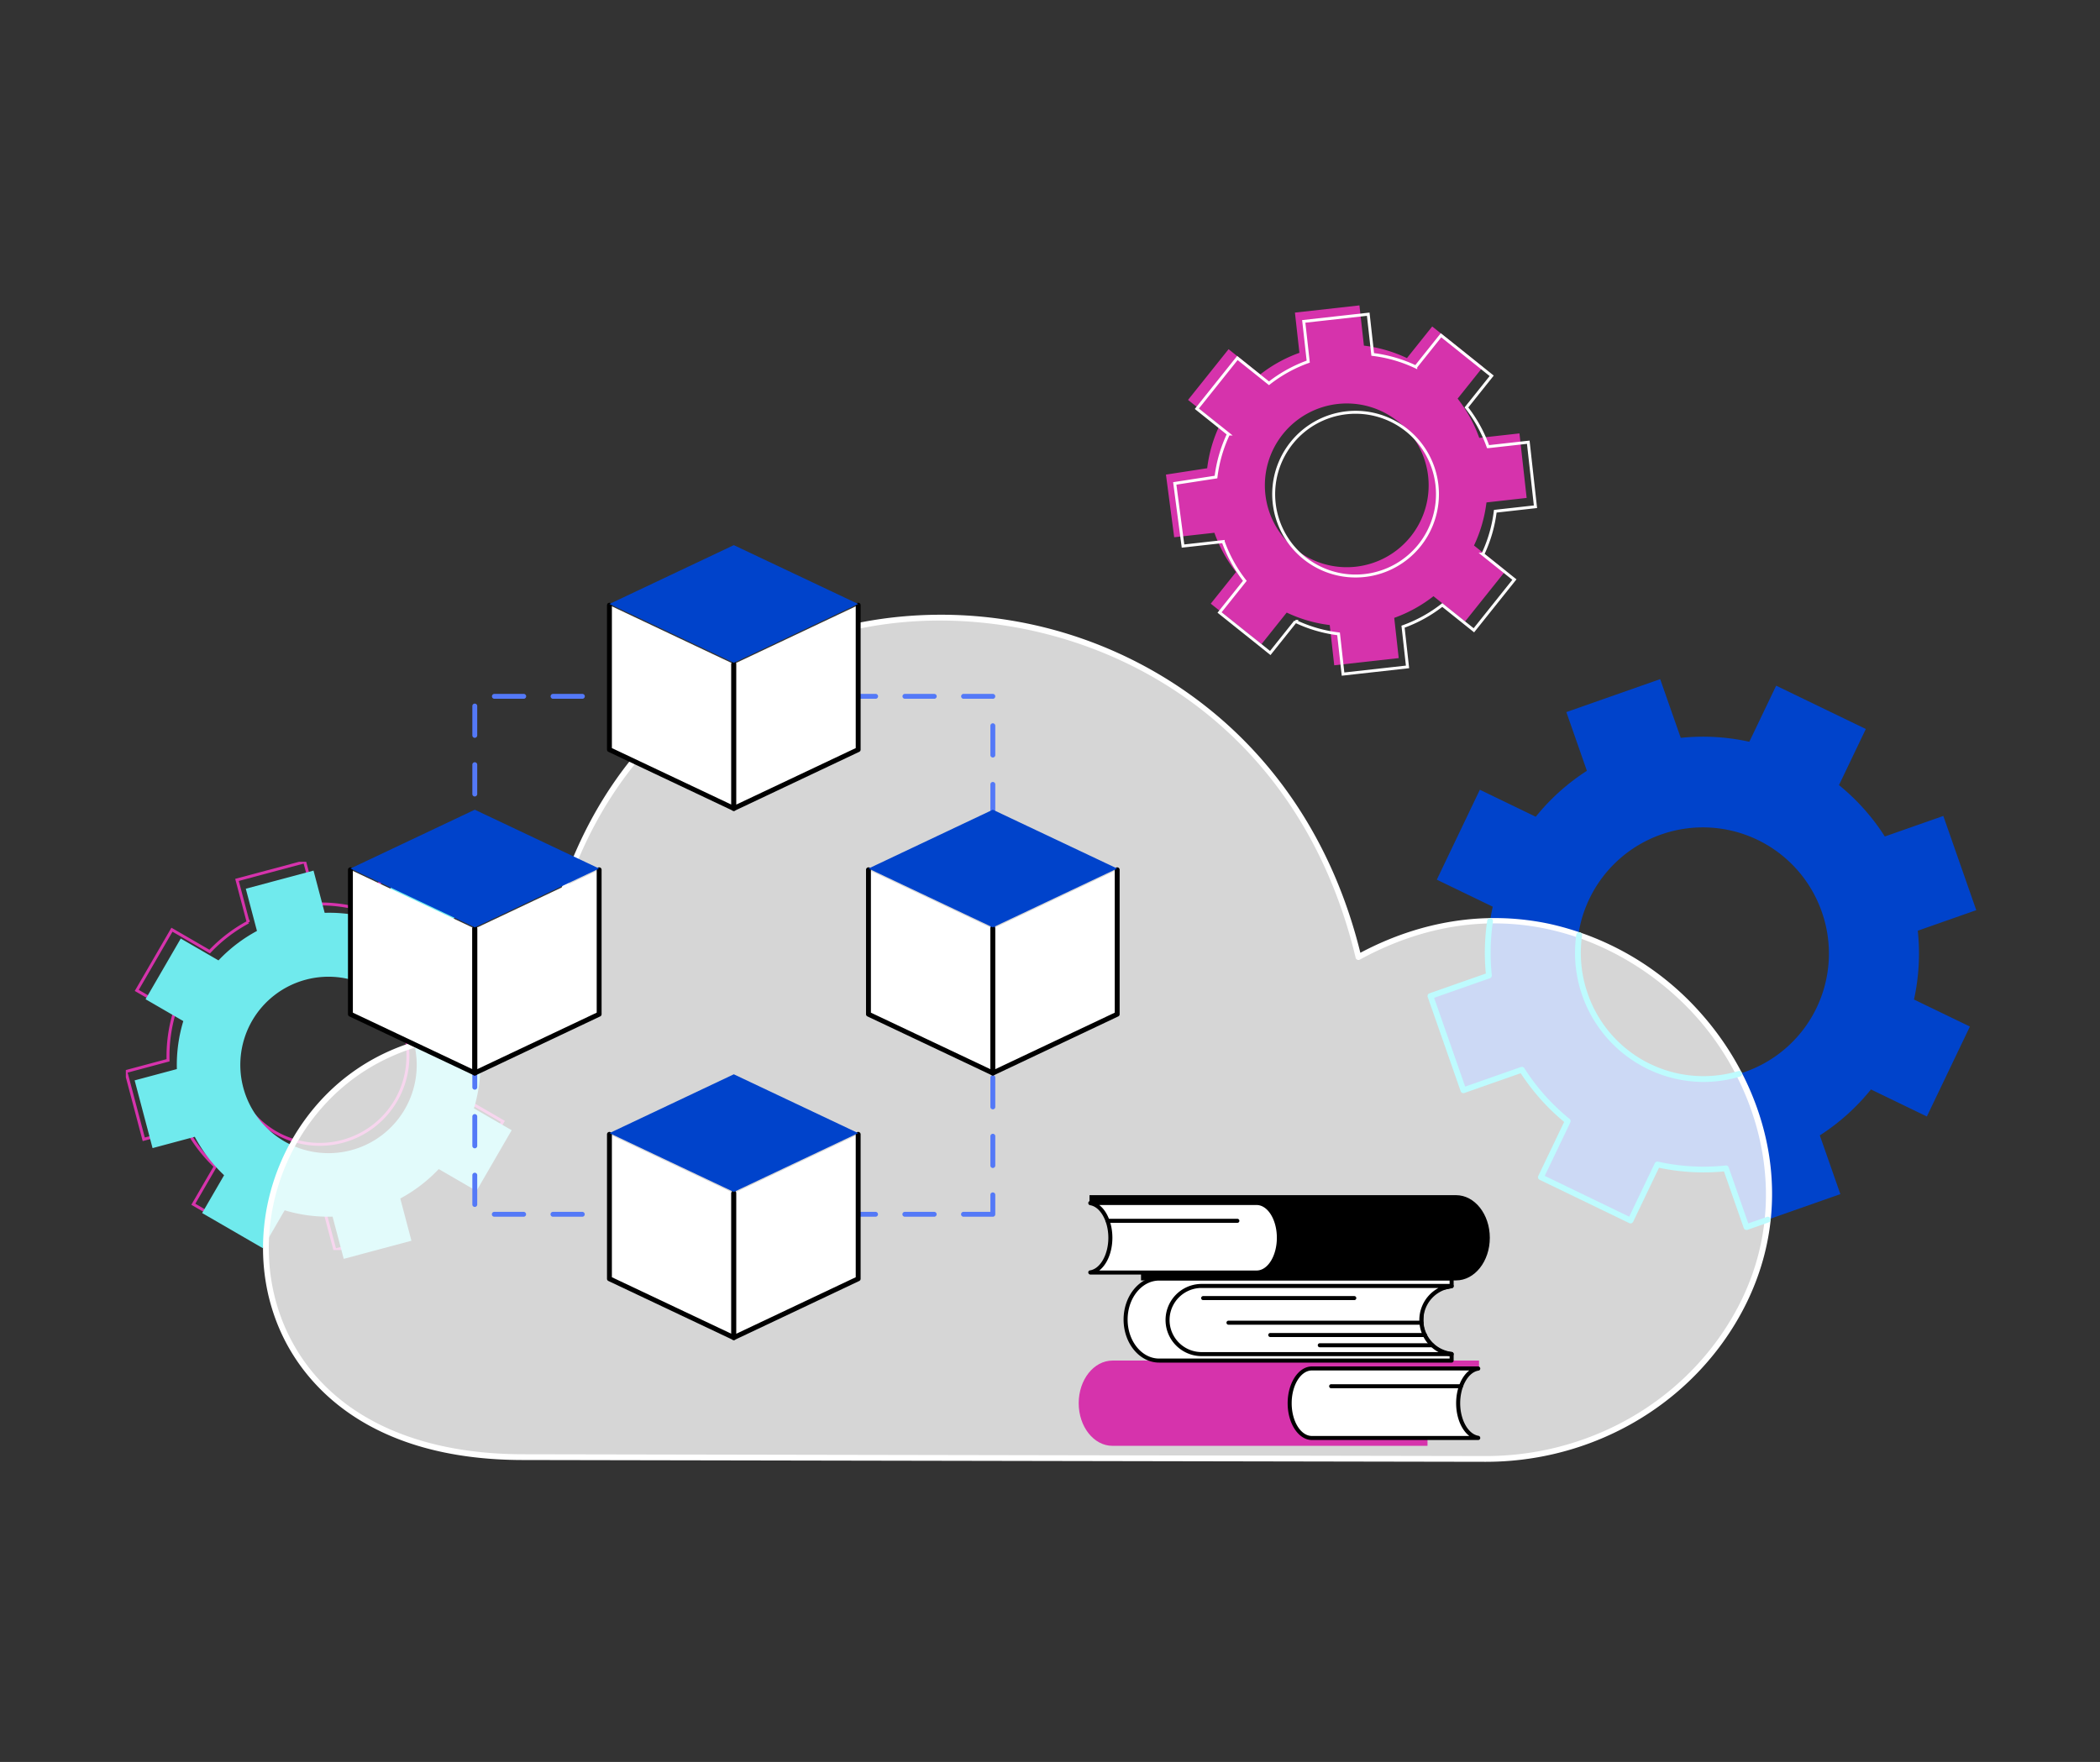
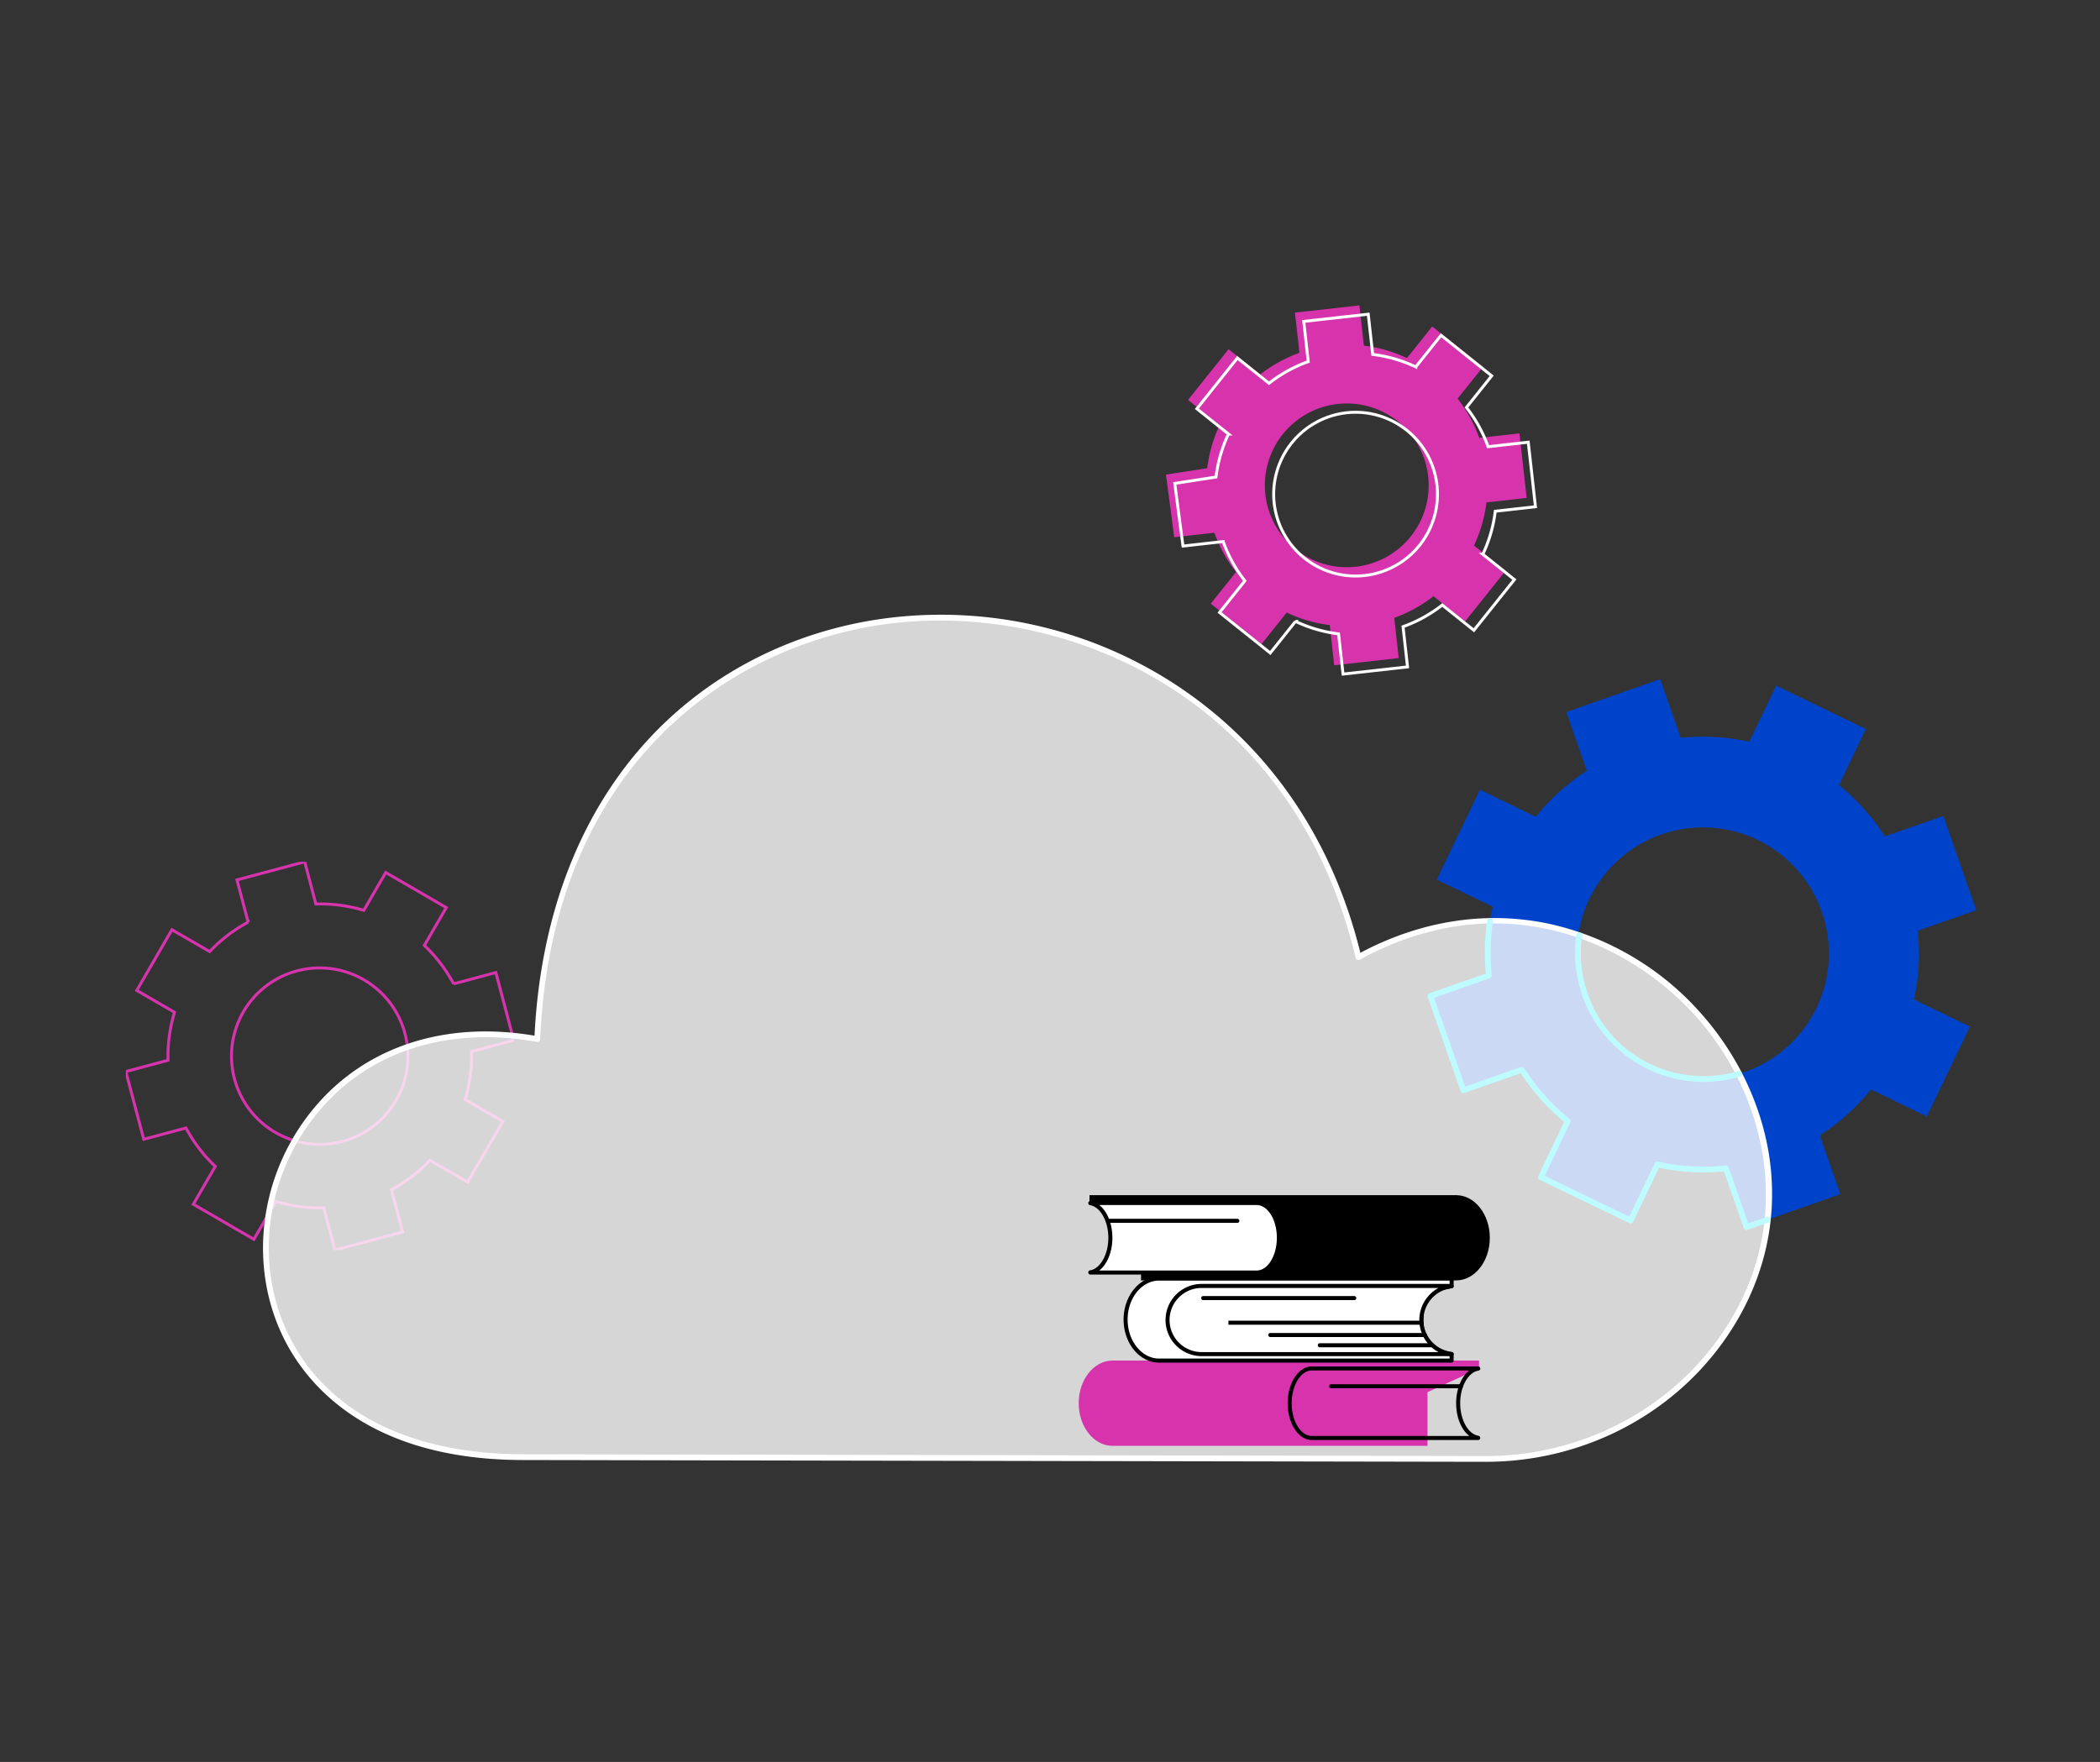
<svg xmlns="http://www.w3.org/2000/svg" width="715" height="600" viewBox="0 0 715 600">
  <rect x="0" y="0" width="715" height="600" fill="#333333" stroke="none" />
  <defs>
    <clipPath id="clip-path">
      <rect id="Rechteck_31538" data-name="Rechteck 31538" width="132.084" height="132.211" fill="none" stroke="#d633ac" stroke-width="1" />
    </clipPath>
    <clipPath id="clip-path-2">
      <rect id="Rechteck_31537" data-name="Rechteck 31537" width="132.084" height="132.211" fill="#befbfe" />
    </clipPath>
    <clipPath id="clip-path-3">
      <rect id="Rechteck_31536" data-name="Rechteck 31536" width="583.32" height="393.803" fill="none" />
    </clipPath>
    <clipPath id="clip-path-4">
-       <rect id="Rechteck_31533" data-name="Rechteck 31533" width="262.736" height="270.697" fill="none" />
-     </clipPath>
+       </clipPath>
    <clipPath id="clip-p_Header_Artwork">
      <rect width="715" height="600" />
    </clipPath>
  </defs>
  <g id="p_Header_Artwork" clip-path="url(#clip-p_Header_Artwork)">
    <g id="Gruppe_100910" data-name="Gruppe 100910" transform="translate(-977 -187)">
      <g id="Gruppe_100908" data-name="Gruppe 100908" transform="translate(1019.845 480.474)" clip-path="url(#clip-path)">
        <path id="Pfad_336606" data-name="Pfad 336606" d="M16.567,51.246a51.553,51.553,0,0,0-2.194,16.342L0,71.435,6.1,94.5,20.474,90.65a51.227,51.227,0,0,0,9.979,13.084l-7.471,12.883L43.6,128.562l7.47-12.884a51.262,51.262,0,0,0,16.317,2.153l3.8,14.38,23.051-6.17-3.8-14.38a51.591,51.591,0,0,0,13.1-10.026l12.848,7.445L128.365,88.41l-12.848-7.445a51.542,51.542,0,0,0,2.194-16.343l14.373-3.847-6.1-23.062-14.373,3.847a51.236,51.236,0,0,0-9.979-13.084l7.47-12.883L88.489,3.649,81.018,16.533A51.252,51.252,0,0,0,64.7,14.38L60.9,0,37.845,6.17l3.8,14.38a51.572,51.572,0,0,0-13.1,10.026L15.7,23.131,3.719,43.8Zm23.481-.2A30.042,30.042,0,1,1,50.928,92.17a30.1,30.1,0,0,1-10.88-41.127" fill="none" stroke="#d633ac" stroke-width="1" />
      </g>
      <g id="Gruppe_100897" data-name="Gruppe 100897" transform="translate(1022.845 483.474)">
        <g id="Gruppe_100907" data-name="Gruppe 100907" transform="translate(0 0)" clip-path="url(#clip-path-2)">
-           <path id="Pfad_336604" data-name="Pfad 336604" d="M16.567,51.246a51.553,51.553,0,0,0-2.194,16.342L0,71.435,6.1,94.5,20.474,90.65a51.227,51.227,0,0,0,9.979,13.084l-7.471,12.883L43.6,128.562l7.47-12.884a51.262,51.262,0,0,0,16.317,2.153l3.8,14.38,23.051-6.17-3.8-14.38a51.591,51.591,0,0,0,13.1-10.026l12.848,7.445L128.365,88.41l-12.848-7.445a51.542,51.542,0,0,0,2.194-16.343l14.373-3.847-6.1-23.062-14.373,3.847a51.236,51.236,0,0,0-9.979-13.084l7.47-12.883L88.489,3.649,81.018,16.533A51.252,51.252,0,0,0,64.7,14.38L60.9,0,37.845,6.17l3.8,14.38a51.572,51.572,0,0,0-13.1,10.026L15.7,23.131,3.719,43.8Zm23.481-.2A30.042,30.042,0,1,1,50.928,92.17a30.1,30.1,0,0,1-10.88-41.127" fill="#70eaed" />
-         </g>
+           </g>
      </g>
      <g id="Gruppe_100898" data-name="Gruppe 100898" transform="translate(1066.553 291)">
        <g id="Gruppe_100901" data-name="Gruppe 100901" transform="translate(0 0)" clip-path="url(#clip-path-3)">
          <path id="Pfad_336586" data-name="Pfad 336586" d="M1077.055,364.038l-11.222-32.089-19.915,6.995a73.3,73.3,0,0,0-15.607-17.5l9.14-19.1-30.528-14.756-9.139,19.1a72.695,72.695,0,0,0-23.347-1.328l-7-20-31.95,11.222,6.995,20a72.935,72.935,0,0,0-17.412,15.642l-19.034-9.2L893.383,353.65l19.035,9.2a73.515,73.515,0,0,0-1.29,23.435l-19.915,6.994,11.222,32.089,19.915-6.995a73.3,73.3,0,0,0,15.606,17.5l-9.139,19.1,30.528,14.755,9.139-19.1a72.706,72.706,0,0,0,23.346,1.327l7,20,31.95-11.222-6.994-20a72.916,72.916,0,0,0,17.411-15.642l19.035,9.2,14.657-30.625-19.035-9.2a73.505,73.505,0,0,0,1.29-23.434Zm-78.77,55.084a42.867,42.867,0,1,1,26.138-54.614,42.716,42.716,0,0,1-26.138,54.614" transform="translate(-493.735 -158.09)" fill="#0043cb" />
          <path id="Pfad_336583" data-name="Pfad 336583" d="M497.285,484.938c54.848-75.631-34.774-179.085-123.055-130.932-38.4-160.331-271.449-156.512-279.595,27.918C-13.9,362.4-40.515,524.288,89.92,524.288l327.721.608c31.368,0,61.229-14.565,79.645-39.959" transform="translate(-1.263 -132.077)" fill="#fff" opacity="0.8" />
          <path id="Pfad_336584" data-name="Pfad 336584" d="M416.377,524.651l-327.723-.609c-52.92,0-73.753-25.823-81.462-41.215-11.886-23.736-8.857-53.388,7.717-75.544,17.276-23.1,45.488-33.175,77.531-27.751,2.054-41.609,15.939-77.009,40.192-102.434,21.783-22.835,51.726-37.131,84.314-40.251a146.014,146.014,0,0,1,95.774,24.478c30.419,20.663,51.458,51.757,60.9,89.98,20.794-11.036,43.073-14.433,64.512-9.821a96.854,96.854,0,0,1,51.8,30.838c13.3,15.125,21.637,33.918,23.471,52.918,2.016,20.886-3.72,41.3-16.586,59.045l-.8-.578.8.578c-18.33,25.276-48.4,40.365-80.441,40.365M75.808,380.066c-24.441,0-45.5,9.913-59.324,28.4C.353,430.026-2.6,458.87,8.953,481.946c12.959,25.877,41.265,40.129,79.7,40.129l327.723.608c31.41,0,60.886-14.786,78.846-39.552,27.953-38.545,16.742-82.774-6.77-109.508-22.68-25.788-66.41-46.5-115.018-19.983A.983.983,0,0,1,372.01,353c-20.758-86.665-94.837-119.948-154.874-114.2-53.976,5.169-118.52,45.442-122.781,141.931a.984.984,0,0,1-1.157.925,98.252,98.252,0,0,0-17.389-1.6" transform="translate(0 -130.848)" fill="#fff" />
          <path id="Pfad_336585" data-name="Pfad 336585" d="M997.6,574.019a.984.984,0,0,1-.929-.659l-6.74-19.27a73.581,73.581,0,0,1-22.121-1.258l-8.8,18.394a.983.983,0,0,1-1.315.461l-30.528-14.755a.984.984,0,0,1-.459-1.31l8.806-18.4a74.185,74.185,0,0,1-14.792-16.586l-19.182,6.738a.984.984,0,0,1-1.255-.6l-11.222-32.089a.984.984,0,0,1,.6-1.253l19.185-6.738a74.485,74.485,0,0,1,.48-18.042.984.984,0,0,1,1.947.29,72.48,72.48,0,0,0-.392,18.32.985.985,0,0,1-.652,1.032l-18.988,6.669,10.573,30.231,18.985-6.668a.985.985,0,0,1,1.156.4,72.223,72.223,0,0,0,15.4,17.265.984.984,0,0,1,.267,1.188l-8.716,18.212,28.756,13.9,8.713-18.2a.987.987,0,0,1,1.1-.536,71.629,71.629,0,0,0,23.029,1.309.974.974,0,0,1,1.032.654l6.67,19.071,6.331-2.224a.984.984,0,1,1,.653,1.857l-7.26,2.55a.989.989,0,0,1-.326.055m-14.7-50.408a43.944,43.944,0,0,1-43.246-50.154.984.984,0,0,1,1.948.28,42.144,42.144,0,0,0,1.945,19.825,41.672,41.672,0,0,0,51.267,26.333.984.984,0,0,1,.563,1.886,43.577,43.577,0,0,1-12.476,1.831" transform="translate(-492.513 -259.168)" fill="#befbfe" />
          <path id="Pfad_336587" data-name="Pfad 336587" d="M812.11,65.566l-2.448-21.974-13.686,1.527a47.648,47.648,0,0,0-7.367-13.368l8.6-10.769L779.953,7.177l-8.6,10.768A47.572,47.572,0,0,0,756.7,13.7L755.174,0,733.216,2.45l1.526,13.7a47.6,47.6,0,0,0-13.358,7.373l-10.76-8.608-13.8,17.27,10.76,8.608a47.668,47.668,0,0,0-4.245,14.663L689.3,57.621l2.806,21.334,13.686-1.527A47.65,47.65,0,0,0,713.159,90.8l-8.6,10.769,17.257,13.806,8.6-10.768a47.565,47.565,0,0,0,14.652,4.248l1.526,13.7,21.957-2.449-1.526-13.7a47.592,47.592,0,0,0,13.358-7.373l10.76,8.608,13.8-17.27-10.76-8.608a47.669,47.669,0,0,0,4.245-14.663ZM753.97,88.983a27.88,27.88,0,1,1,24.6-30.8,27.864,27.864,0,0,1-24.6,30.8" transform="translate(-381.875 -0.001)" fill="#d633ac" />
          <path id="Pfad_336605" data-name="Pfad 336605" d="M812.11,65.566l-2.448-21.974-13.686,1.527a47.648,47.648,0,0,0-7.367-13.368l8.6-10.769L779.953,7.177l-8.6,10.768A47.572,47.572,0,0,0,756.7,13.7L755.174,0,733.216,2.45l1.526,13.7a47.6,47.6,0,0,0-13.358,7.373l-10.76-8.608-13.8,17.27,10.76,8.608a47.668,47.668,0,0,0-4.245,14.663L689.3,57.621l2.806,21.334,13.686-1.527A47.65,47.65,0,0,0,713.159,90.8l-8.6,10.769,17.257,13.806,8.6-10.768a47.565,47.565,0,0,0,14.652,4.248l1.526,13.7,21.957-2.449-1.526-13.7a47.592,47.592,0,0,0,13.358-7.373l10.76,8.608,13.8-17.27-10.76-8.608a47.669,47.669,0,0,0,4.245-14.663ZM753.97,88.983a27.88,27.88,0,1,1,24.6-30.8,27.864,27.864,0,0,1-24.6,30.8" transform="translate(-378.875 2.999)" fill="none" stroke="#fff" stroke-width="1" />
        </g>
      </g>
      <g id="Gruppe_100899" data-name="Gruppe 100899" transform="translate(1095.477 372.64)">
        <g id="Gruppe_100897-2" data-name="Gruppe 100897" transform="translate(0 0)" clip-path="url(#clip-path-4)">
          <path id="Pfad_336466" data-name="Pfad 336466" d="M228.108,238.929h-9.985a.832.832,0,0,1,0-1.664h9.152v-5.785a.832.832,0,0,1,1.664,0V238.1a.831.831,0,0,1-.832.832m-19.969,0h-9.985a.832.832,0,1,1,0-1.664h9.985a.832.832,0,0,1,0,1.664m-19.969,0h-9.985a.832.832,0,1,1,0-1.664h9.985a.832.832,0,0,1,0,1.664m-19.969,0h-9.985a.832.832,0,0,1,0-1.664H168.2a.832.832,0,1,1,0,1.664m-19.969,0h-9.985a.832.832,0,0,1,0-1.664h9.985a.832.832,0,1,1,0,1.664m-19.969,0h-9.985a.832.832,0,1,1,0-1.664h9.985a.832.832,0,0,1,0,1.664m-19.969,0H98.309a.832.832,0,1,1,0-1.664h9.985a.832.832,0,0,1,0,1.664m-19.969,0H78.34a.832.832,0,0,1,0-1.664h9.985a.832.832,0,0,1,0,1.664m-19.969,0H58.37a.832.832,0,0,1,0-1.664h9.985a.832.832,0,0,1,0,1.664m-16.631-3.337a.832.832,0,0,1-.832-.832v-9.985a.832.832,0,1,1,1.664,0v9.985a.832.832,0,0,1-.832.832m176.384-13.264a.832.832,0,0,1-.832-.832V211.51a.832.832,0,1,1,1.664,0v9.985a.832.832,0,0,1-.832.832m-176.384-6.7a.832.832,0,0,1-.832-.832v-9.985a.832.832,0,0,1,1.664,0v9.985a.832.832,0,0,1-.832.832m176.384-13.264a.832.832,0,0,1-.832-.832v-9.985a.832.832,0,1,1,1.664,0v9.985a.832.832,0,0,1-.832.832m-176.384-6.7a.832.832,0,0,1-.832-.832v-9.985a.832.832,0,1,1,1.664,0v9.985a.832.832,0,0,1-.832.832m176.384-13.264a.832.832,0,0,1-.832-.832v-9.985a.832.832,0,0,1,1.664,0v9.985a.832.832,0,0,1-.832.832m-176.384-6.7a.832.832,0,0,1-.832-.832v-9.985a.832.832,0,0,1,1.664,0v9.985a.832.832,0,0,1-.832.832M228.108,162.42a.832.832,0,0,1-.832-.832V151.6a.832.832,0,0,1,1.664,0v9.985a.832.832,0,0,1-.832.832m-176.384-6.7a.832.832,0,0,1-.832-.832V144.9a.832.832,0,0,1,1.664,0v9.985a.832.832,0,0,1-.832.832m176.384-13.264a.832.832,0,0,1-.832-.832v-9.985a.832.832,0,1,1,1.664,0v9.985a.832.832,0,0,1-.832.832m-176.384-6.7a.832.832,0,0,1-.832-.832v-9.985a.832.832,0,1,1,1.664,0v9.985a.832.832,0,0,1-.832.832m176.384-13.264a.832.832,0,0,1-.832-.832v-9.985a.832.832,0,0,1,1.664,0v9.985a.832.832,0,0,1-.832.832m-176.384-6.7a.832.832,0,0,1-.832-.832V104.96a.832.832,0,0,1,1.664,0v9.985a.832.832,0,0,1-.832.832m176.384-13.264a.832.832,0,0,1-.832-.832V91.7a.832.832,0,1,1,1.664,0v9.985a.832.832,0,0,1-.832.832m-176.384-6.7a.832.832,0,0,1-.832-.832V84.991a.832.832,0,1,1,1.664,0v9.985a.832.832,0,0,1-.832.832M228.108,82.543a.832.832,0,0,1-.832-.832V71.727a.832.832,0,0,1,1.664,0v9.985a.832.832,0,0,1-.832.832m-176.384-6.7a.832.832,0,0,1-.832-.832V65.022a.832.832,0,1,1,1.664,0v9.985a.832.832,0,0,1-.832.832M228.108,62.56a.846.846,0,0,1-.16-.015h-9.8a.832.832,0,1,1,0-1.664h9.955a.832.832,0,0,1,.832.832.845.845,0,0,1-.832.847m-19.94-.015h-9.985a.832.832,0,1,1,0-1.664h9.985a.832.832,0,1,1,0,1.664m-19.969,0h-9.985a.832.832,0,1,1,0-1.664H188.2a.832.832,0,1,1,0,1.664m-19.969,0h-9.985a.832.832,0,1,1,0-1.664h9.985a.832.832,0,1,1,0,1.664m-19.969,0h-9.985a.832.832,0,0,1,0-1.664h9.985a.832.832,0,1,1,0,1.664m-19.969,0h-9.985a.832.832,0,1,1,0-1.664h9.985a.832.832,0,0,1,0,1.664m-19.969,0H98.338a.832.832,0,1,1,0-1.664h9.985a.832.832,0,1,1,0,1.664m-19.969,0H78.369a.832.832,0,1,1,0-1.664h9.985a.832.832,0,1,1,0,1.664m-19.969,0H58.4a.832.832,0,1,1,0-1.664h9.985a.832.832,0,1,1,0,1.664" transform="translate(-8.548 -10.225)" fill="#5479f7" />
          <path id="Pfad_336467" data-name="Pfad 336467" d="M149.338,93.8,106.995,73.763V24.579l42.344,20.034Z" transform="translate(-17.97 -4.128)" fill="#fff" />
          <path id="Pfad_336468" data-name="Pfad 336468" d="M149.17,94.462a.836.836,0,0,1-.356-.08L106.471,74.348a.831.831,0,0,1-.477-.752V24.411a.832.832,0,1,1,1.664,0V73.069l40.68,19.246V44.445a.832.832,0,0,1,1.664,0V93.63a.832.832,0,0,1-.832.832" transform="translate(-17.802 -3.96)" />
          <path id="Pfad_336469" data-name="Pfad 336469" d="M157.886,93.8,200.23,73.763V24.579L157.886,44.613Z" transform="translate(-26.518 -4.128)" fill="#fff" />
          <path id="Pfad_336470" data-name="Pfad 336470" d="M157.718,94.462a.832.832,0,0,1-.832-.832V44.445a.832.832,0,0,1,1.664,0v47.87l40.68-19.246V24.411a.832.832,0,0,1,1.664,0V73.6a.831.831,0,0,1-.477.752L158.074,94.382a.838.838,0,0,1-.356.08" transform="translate(-26.35 -3.96)" />
          <path id="Pfad_336471" data-name="Pfad 336471" d="M149.338,0,106.995,20.034l42.344,20.034,42.344-20.034Z" transform="translate(-17.97 0)" fill="#0043cb" />
          <path id="Pfad_336472" data-name="Pfad 336472" d="M149.338,310.368l-42.344-20.034V241.149l42.344,20.034Z" transform="translate(-17.97 -40.502)" fill="#fff" />
          <path id="Pfad_336473" data-name="Pfad 336473" d="M149.17,311.032a.836.836,0,0,1-.356-.08l-42.344-20.034a.831.831,0,0,1-.477-.752V240.981a.832.832,0,1,1,1.664,0v48.658l40.68,19.247V261.015a.832.832,0,1,1,1.664,0V310.2a.832.832,0,0,1-.832.832" transform="translate(-17.802 -40.334)" />
          <path id="Pfad_336474" data-name="Pfad 336474" d="M157.886,310.368l42.344-20.034V241.149l-42.344,20.034Z" transform="translate(-26.518 -40.502)" fill="#fff" />
          <path id="Pfad_336475" data-name="Pfad 336475" d="M157.718,311.032a.832.832,0,0,1-.832-.832V261.015a.832.832,0,1,1,1.664,0v47.871l40.68-19.247V240.981a.832.832,0,0,1,1.664,0v49.185a.831.831,0,0,1-.477.752l-42.344,20.034a.838.838,0,0,1-.356.08" transform="translate(-26.35 -40.334)" />
          <path id="Pfad_336476" data-name="Pfad 336476" d="M149.338,216.571,106.995,236.6l42.344,20.034L191.682,236.6Z" transform="translate(-17.97 -36.374)" fill="#0043cb" />
          <path id="Pfad_336477" data-name="Pfad 336477" d="M43.344,202.083,1,182.049V132.864L43.344,152.9Z" transform="translate(-0.168 -22.315)" fill="#fff" />
          <path id="Pfad_336478" data-name="Pfad 336478" d="M51.892,202.083l42.344-20.034V132.864L51.892,152.9Z" transform="translate(-8.715 -22.315)" fill="#fff" />
          <path id="Pfad_336479" data-name="Pfad 336479" d="M43.176,202.747a.838.838,0,0,1-.356-.08L.477,182.633A.831.831,0,0,1,0,181.881V132.7a.832.832,0,1,1,1.664,0v48.658L42.344,200.6V152.73a.832.832,0,1,1,1.664,0v49.185a.832.832,0,0,1-.832.832" transform="translate(0 -22.147)" />
          <path id="Pfad_336480" data-name="Pfad 336480" d="M51.724,202.747a.832.832,0,0,1-.832-.832V152.73a.832.832,0,1,1,1.664,0V200.6l40.68-19.246V132.7a.832.832,0,1,1,1.664,0v49.185a.831.831,0,0,1-.477.752L52.08,202.667a.835.835,0,0,1-.356.08" transform="translate(-8.548 -22.147)" />
          <path id="Pfad_336481" data-name="Pfad 336481" d="M43.344,108.285,1,128.319l42.344,20.034,42.344-20.034Z" transform="translate(-0.168 -18.187)" fill="#0043cb" />
          <path id="Pfad_336482" data-name="Pfad 336482" d="M255.332,202.083l-42.344-20.034V132.864L255.332,152.9Z" transform="translate(-35.772 -22.315)" fill="#fff" />
          <path id="Pfad_336483" data-name="Pfad 336483" d="M255.164,202.747a.838.838,0,0,1-.356-.08l-42.344-20.034a.831.831,0,0,1-.477-.752V132.7a.832.832,0,0,1,1.664,0v48.658l40.68,19.246V152.73a.832.832,0,0,1,1.664,0v49.185a.832.832,0,0,1-.832.832" transform="translate(-35.604 -22.147)" />
-           <path id="Pfad_336484" data-name="Pfad 336484" d="M263.88,202.083l42.344-20.034V132.864L263.88,152.9Z" transform="translate(-44.32 -22.315)" fill="#fff" />
          <path id="Pfad_336485" data-name="Pfad 336485" d="M263.712,202.747a.832.832,0,0,1-.832-.832V152.73a.832.832,0,1,1,1.664,0V200.6l40.68-19.246V132.7a.832.832,0,1,1,1.664,0v49.185a.831.831,0,0,1-.477.752l-42.344,20.034a.835.835,0,0,1-.356.08" transform="translate(-44.152 -22.147)" />
          <path id="Pfad_336486" data-name="Pfad 336486" d="M255.333,108.285l-42.344,20.034,42.344,20.034,42.344-20.034Z" transform="translate(-35.773 -18.187)" fill="#0043cb" />
        </g>
      </g>
      <g id="Gruppe_100900" data-name="Gruppe 100900" transform="translate(1344.272 593.998)">
        <g id="Gruppe_100905" data-name="Gruppe 100905" transform="translate(0)">
          <path id="Pfad_336588" data-name="Pfad 336588" d="M7.307,0H132.1C138.453,0,143.6,6.5,143.6,14.515S138.453,29.031,132.1,29.031H24.844V10.756L7.307,2.718Z" transform="translate(-3.625)" />
          <path id="Pfad_336589" data-name="Pfad 336589" d="M118.62,15.73c0,6.146-3,11.2-6.836,11.783v.058H168.4c4.188,0,7.583-5.3,7.583-11.84S172.593,3.89,168.4,3.89H111.784v.058c3.837.586,6.836,5.637,6.836,11.783" transform="translate(-107.839 -1.216)" fill="#fff" />
          <path id="Pfad_336590" data-name="Pfad 336590" d="M111.471,27.946h56.62c4.561,0,8.271-5.62,8.271-12.528S172.652,2.89,168.091,2.89h-56.62a.687.687,0,0,0-.688.688.748.748,0,0,0,.584.737c3.506.536,6.252,5.413,6.252,11.1s-2.746,10.568-6.252,11.1a.686.686,0,0,0-.584.679.739.739,0,0,0,.688.745m56.62-23.681c3.8,0,6.9,5,6.9,11.153s-3.093,11.153-6.9,11.153H114.516c2.682-2.081,4.478-6.307,4.478-11.153s-1.8-9.072-4.478-11.153Z" transform="translate(-107.525 -0.903)" />
          <path id="Pfad_336591" data-name="Pfad 336591" d="M131.984,13.084h44.228a.688.688,0,0,0,0-1.375H131.984a.688.688,0,0,0,0,1.375" transform="translate(-122.166 -3.659)" />
          <path id="Pfad_336592" data-name="Pfad 336592" d="M148.959,81.933H24.168c-6.355,0-11.506,6.5-11.506,14.515s5.152,14.516,11.506,14.516H131.422V92.689l17.537-8.037Z" transform="translate(-12.662 -25.602)" fill="#d633ac" />
-           <path id="Pfad_336593" data-name="Pfad 336593" d="M70.411,97.663c0,6.146,3,11.2,6.836,11.783v.058H20.627c-4.188,0-7.583-5.3-7.583-11.84s3.395-11.84,7.583-11.84H77.247v.058c-3.837.586-6.836,5.637-6.836,11.783" transform="translate(58.787 -26.818)" fill="#fff" />
          <path id="Pfad_336594" data-name="Pfad 336594" d="M20.315,109.879H76.936a.688.688,0,0,0,.688-.688.749.749,0,0,0-.584-.737c-3.506-.536-6.252-5.413-6.252-11.1s2.747-10.569,6.252-11.1a.688.688,0,0,0,.584-.68.739.739,0,0,0-.688-.745H20.315c-4.56,0-8.27,5.62-8.27,12.528s3.71,12.528,8.27,12.528m56.621-.745h0Zm-3.045-.63H20.315c-3.8,0-6.9-5-6.9-11.153S16.513,86.2,20.315,86.2H73.891c-2.683,2.081-4.479,6.307-4.479,11.153s1.8,9.072,4.479,11.153" transform="translate(59.098 -26.505)" />
          <path id="Pfad_336595" data-name="Pfad 336595" d="M21.275,95.017H65.5a.688.688,0,0,0,0-1.375H21.275a.688.688,0,0,0,0,1.375" transform="translate(64.659 -29.261)" />
          <path id="Pfad_336596" data-name="Pfad 336596" d="M126.932,55.428a11.205,11.205,0,0,0,10.3,11.6v2.206H37.652c-6.309,0-11.423-6.252-11.423-13.966s5.114-13.965,11.423-13.965H137.23V43.88c-4.235,1.206-10.037-.284-10.3,11.548" transform="translate(-10.261 -12.908)" fill="#fff" />
          <path id="Pfad_336597" data-name="Pfad 336597" d="M37.339,69.613h99.578a.688.688,0,0,0,.688-.688V66.72a.688.688,0,0,0-.647-.686,10.464,10.464,0,0,1-9.651-10.9c.2-9.229,3.717-9.808,7.436-10.421a21.316,21.316,0,0,0,2.363-.482.687.687,0,0,0,.5-.661V40.995a.688.688,0,0,0-.688-.688H37.339c-6.677,0-12.11,6.573-12.11,14.653s5.433,14.653,12.11,14.653m98.89-1.375H37.339c-5.92,0-10.735-5.957-10.735-13.278s4.815-13.278,10.735-13.278h98.89v1.352c-.544.127-1.114.22-1.711.318C130.6,44,126.16,44.731,125.931,55.1a11.861,11.861,0,0,0,10.3,12.25Z" transform="translate(-9.947 -12.595)" />
          <path id="Pfad_336598" data-name="Pfad 336598" d="M112.65,56.572a11.538,11.538,0,0,0,10.3,11.548v.056h-85.3a11.606,11.606,0,0,1,0-23.209h85.3v.056a11.538,11.538,0,0,0-10.3,11.548" transform="translate(4.021 -14.051)" fill="#fff" />
          <path id="Pfad_336599" data-name="Pfad 336599" d="M37.339,68.551h85.3a.688.688,0,0,0,.688-.688.744.744,0,0,0-.619-.74,10.937,10.937,0,0,1,0-21.728.688.688,0,0,0,.619-.684.738.738,0,0,0-.688-.745h-85.3a12.294,12.294,0,0,0,0,24.585m85.3-.744h0Zm-4.47-.631H37.339a10.919,10.919,0,0,1,0-21.835h80.826a12.4,12.4,0,0,0,0,21.835" transform="translate(4.334 -13.738)" />
          <path id="Pfad_336600" data-name="Pfad 336600" d="M35.443,74.722H73.752a.688.688,0,0,0,0-1.375H35.443a.688.688,0,1,0,0,1.375" transform="translate(46.668 -22.919)" />
          <path id="Pfad_336601" data-name="Pfad 336601" d="M39.182,69.643H91.773a.688.688,0,1,0,0-1.375H39.182a.688.688,0,1,0,0,1.375" transform="translate(26.077 -21.332)" />
          <path id="Pfad_336602" data-name="Pfad 336602" d="M74.081,51.357h51.449a.688.688,0,0,0,0-1.375H74.081a.688.688,0,1,0,0,1.375" transform="translate(-31.674 -15.618)" />
-           <path id="Pfad_336603" data-name="Pfad 336603" d="M40.844,63.547h65.73a.688.688,0,0,0,0-1.375H40.844a.688.688,0,0,0,0,1.375" transform="translate(10.133 -19.427)" />
+           <path id="Pfad_336603" data-name="Pfad 336603" d="M40.844,63.547h65.73a.688.688,0,0,0,0-1.375H40.844" transform="translate(10.133 -19.427)" />
        </g>
      </g>
    </g>
  </g>
</svg>